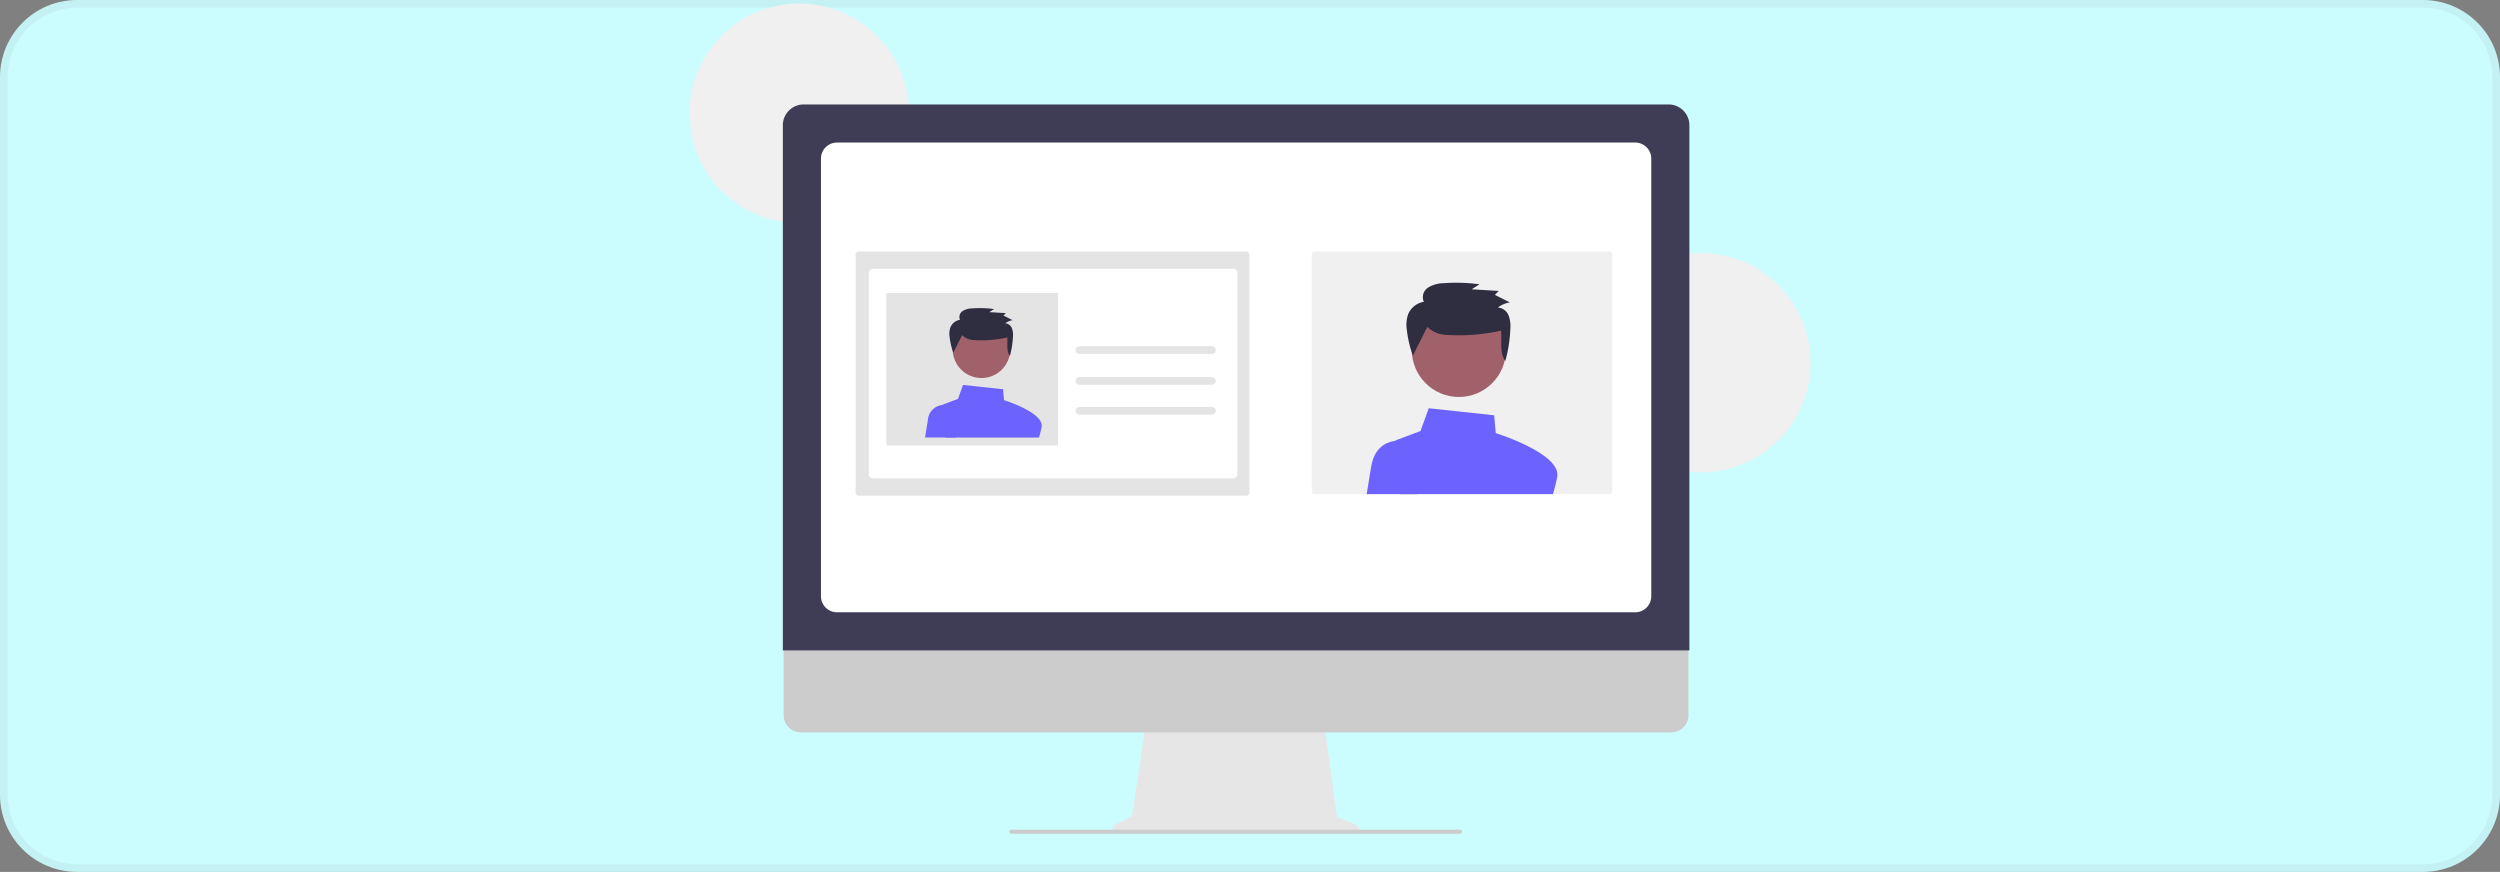
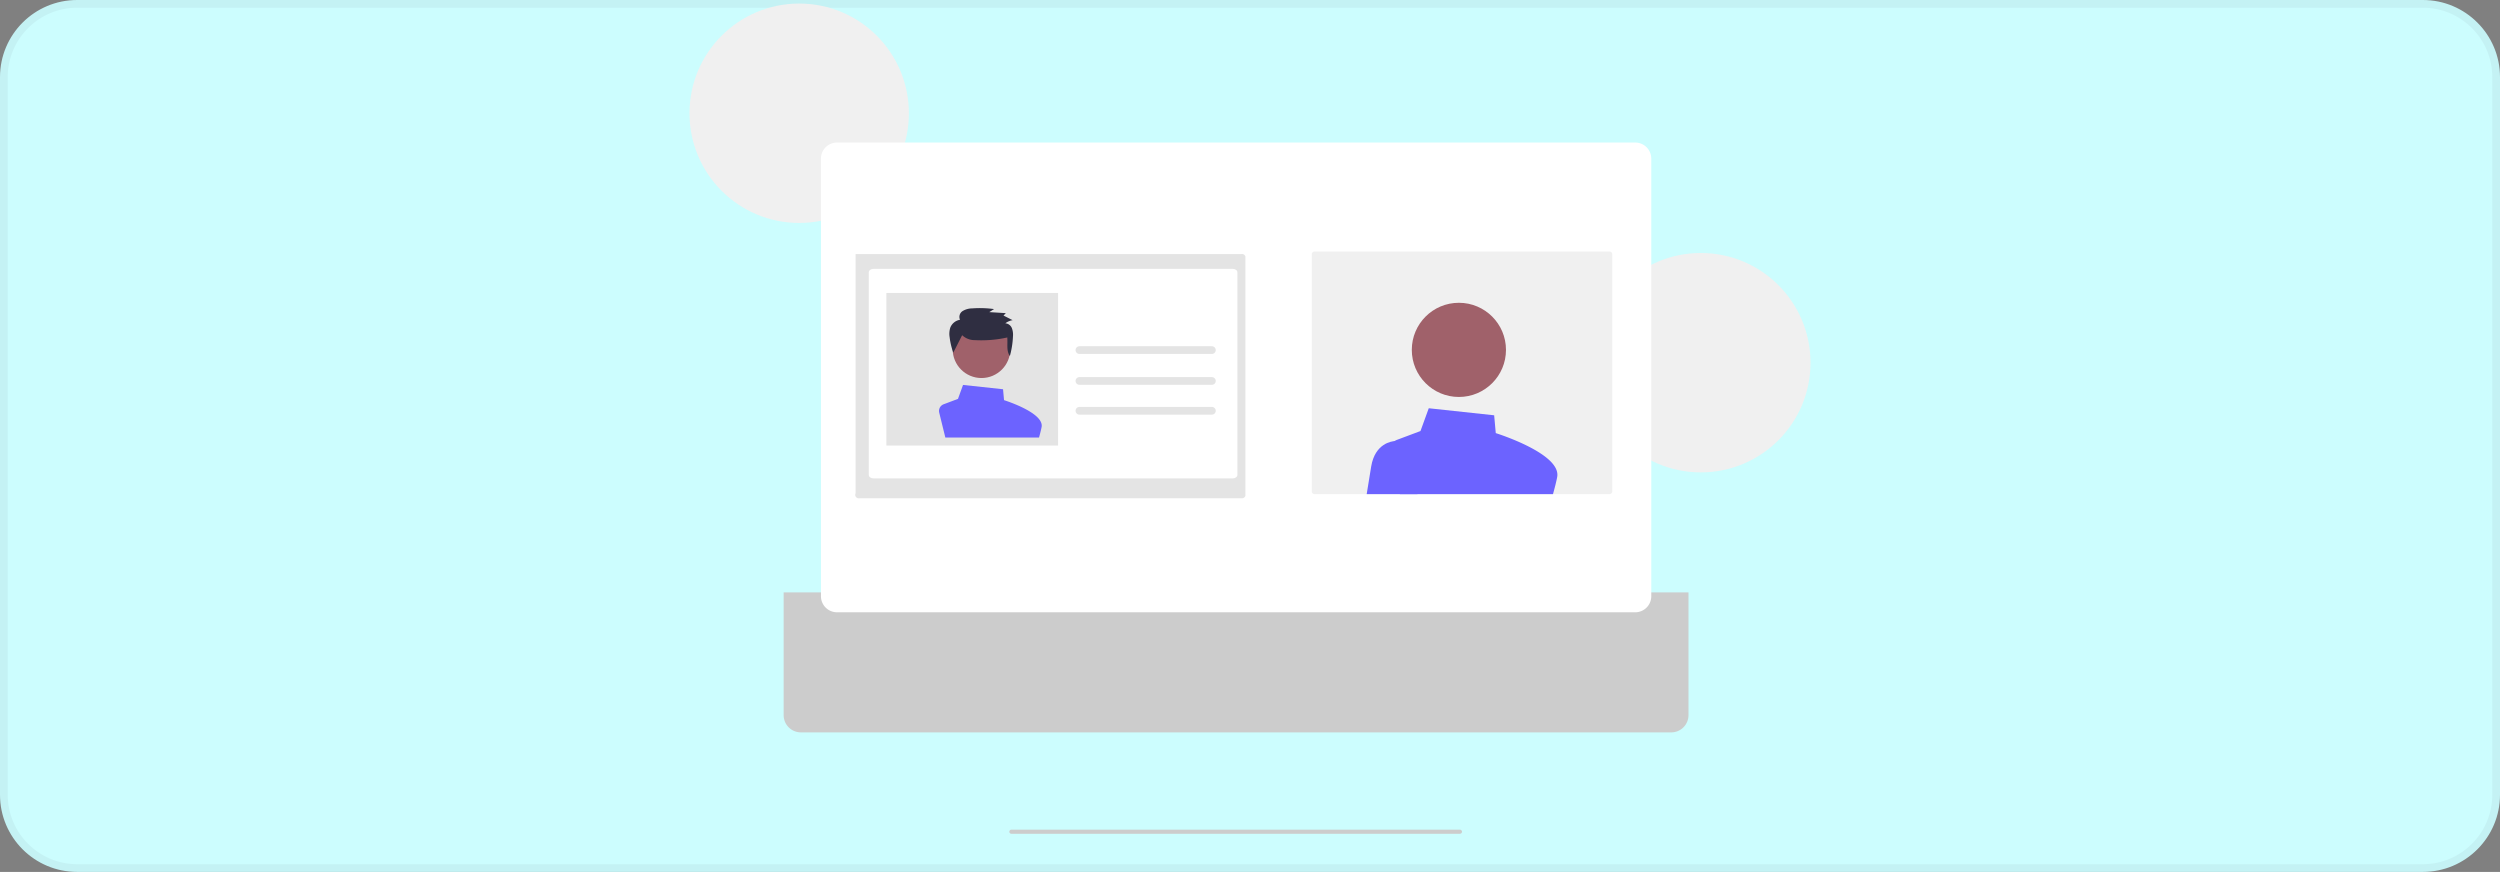
<svg xmlns="http://www.w3.org/2000/svg" width="324" height="113" viewBox="0 0 324 113">
  <rect x="0" y="0" width="324" height="113" fill="#808080" stroke="none" />
  <g id="Group_16733" data-name="Group 16733" transform="translate(-520 -284)">
    <g id="Path_1486" data-name="Path 1486" transform="translate(520 284)" fill="#ccfdfe">
      <path d="M 314 112.5 L 10 112.5 C 4.762 112.5 0.5 108.238 0.5 103 L 0.5 10 C 0.5 4.762 4.762 0.5 10 0.5 L 314 0.5 C 319.238 0.5 323.5 4.762 323.5 10 L 323.5 103 C 323.5 108.238 319.238 112.5 314 112.5 Z" stroke="none" />
      <path d="M 10 1 C 5.037 1 1 5.037 1 10 L 1 103 C 1 107.963 5.037 112 10 112 L 314 112 C 318.963 112 323 107.963 323 103 L 323 10 C 323 5.037 318.963 1 314 1 L 10 1 M 10 0 L 314 0 C 319.523 0 324 4.477 324 10 L 324 103 C 324 108.523 319.523 113 314 113 L 10 113 C 4.477 113 0 108.523 0 103 L 0 10 C 0 4.477 4.477 0 10 0 Z" stroke="none" fill="#c4f2f4" />
    </g>
    <g id="Group_16732" data-name="Group 16732" transform="translate(609.358 284.46)">
      <g id="Group_16730" data-name="Group 16730">
        <circle id="Ellipse_158" data-name="Ellipse 158" cx="14.217" cy="14.217" r="14.217" fill="#f0f0f0" />
        <circle id="Ellipse_159" data-name="Ellipse 159" cx="14.217" cy="14.217" r="14.217" transform="translate(116.85 32.328)" fill="#f0f0f0" />
-         <path id="Path_1512" data-name="Path 1512" d="M527.805,689.94l-2.514-1.058-1.724-12.6H500.6l-1.869,12.55-2.249,1.125a.534.534,0,0,0,.239,1.012H527.6a.534.534,0,0,0,.207-1.026Z" transform="translate(-441.375 -583.5)" fill="#e6e6e6" />
        <path id="Path_1513" data-name="Path 1513" d="M363.871,598.841H251.064a2.235,2.235,0,0,1-2.23-2.235V580.7H366.1v15.907a2.235,2.235,0,0,1-2.23,2.235Z" transform="translate(-236.631 -504.385)" fill="#ccc" />
-         <path id="Path_1514" data-name="Path 1514" d="M365.724,284.359H248.236V216.295a2.7,2.7,0,0,1,2.694-2.694h112.1a2.7,2.7,0,0,1,2.694,2.694Z" transform="translate(-236.137 -200.526)" fill="#3f3d56" />
        <path id="Path_1515" data-name="Path 1515" d="M382.443,303.154H278.989a2.079,2.079,0,0,1-2.077-2.077V244.354a2.079,2.079,0,0,1,2.077-2.077H382.443a2.079,2.079,0,0,1,2.077,2.077v56.724A2.079,2.079,0,0,1,382.443,303.154Z" transform="translate(-259.873 -224.262)" fill="#fff" />
        <path id="Path_1516" data-name="Path 1516" d="M477.024,759.768H418.892a.27.27,0,0,1-.265-.2.263.263,0,0,1,.254-.331H477a.278.278,0,0,1,.278.206.263.263,0,0,1-.257.32Z" transform="translate(-377.167 -652.17)" fill="#ccc" />
        <g id="Group_16728" data-name="Group 16728" transform="translate(80.649 32.136)">
          <path id="Path_1525" data-name="Path 1525" d="M731.742,334.014H693.585a.364.364,0,0,1-.393-.325V302.9a.364.364,0,0,1,.393-.325h38.157a.364.364,0,0,1,.393.325v30.789A.364.364,0,0,1,731.742,334.014Z" transform="translate(-693.192 -302.573)" fill="#f0f0f0" />
          <g id="Group_16726" data-name="Group 16726" transform="translate(7.112 4.046)">
            <path id="Path_1527" data-name="Path 1527" d="M755.923,379.438c.25-.9.444-1.675.544-2.224a1.59,1.59,0,0,0,.009-.513c-.373-2.652-7.107-4.894-7.97-5.171l-.208-2.309-8.476-.913-1.073,2.954-3.042,1.14a1.448,1.448,0,0,0-.312.161,1.506,1.506,0,0,0-.62,1.606l1.3,5.269h19.854Z" transform="translate(-731.774 -352.041)" fill="#6c63ff" />
            <path id="Path_1528" data-name="Path 1528" d="M734.7,384.7h-6.577c.236-1.468.447-2.766.584-3.592.5-3.006,2.693-3.262,3.036-3.283.027,0,.044,0,.045,0h1.384Z" transform="translate(-728.119 -357.3)" fill="#6c63ff" />
            <circle id="Ellipse_109" data-name="Ellipse 109" cx="6.103" cy="6.103" r="6.103" transform="translate(5.85 2.599)" fill="#a0616a" />
-             <path id="Path_696" data-name="Path 696" d="M742.346,337.653a3.855,3.855,0,0,0,2.687,1.044,25.31,25.31,0,0,0,6.873-.561c.141,1.354-.241,2.814.556,3.928a18.235,18.235,0,0,0,.648-4.134,3.962,3.962,0,0,0-.229-1.77,1.628,1.628,0,0,0-1.387-1.023,3.478,3.478,0,0,1,1.551-.663l-1.938-.974.5-.511-3.508-.215,1.016-.645a22.035,22.035,0,0,0-4.618-.145,3.961,3.961,0,0,0-2.042.568,1.474,1.474,0,0,0-.554,1.846,2.68,2.68,0,0,0-2.042,1.621,4.326,4.326,0,0,0-.155,2.08,14.732,14.732,0,0,0,.773,3.27" transform="translate(-734.489 -331.925)" fill="#2f2e41" />
          </g>
        </g>
        <g id="Group_16729" data-name="Group 16729" transform="translate(21.528 32.136)">
-           <path id="Path_1530" data-name="Path 1530" d="M355.736,332.205V301.211a.46.46,0,0,1,.515-.327h50.005a.46.46,0,0,1,.515.327v30.994a.46.46,0,0,1-.515.327H356.251A.46.46,0,0,1,355.736,332.205Z" transform="translate(-355.736 -300.882)" fill="#e4e4e4" />
+           <path id="Path_1530" data-name="Path 1530" d="M355.736,332.205V301.211h50.005a.46.46,0,0,1,.515.327v30.994a.46.46,0,0,1-.515.327H356.251A.46.46,0,0,1,355.736,332.205Z" transform="translate(-355.736 -300.882)" fill="#e4e4e4" />
          <path id="Path_1531" data-name="Path 1531" d="M387.287,327.245v26.266c0,.246.274.446.612.446h46.547c.338,0,.612-.2.613-.446V327.245c0-.246-.274-.446-.613-.446H387.9C387.562,326.8,387.288,327,387.287,327.245Z" transform="translate(-385.579 -324.552)" fill="#fff" />
          <path id="Path_1533" data-name="Path 1533" d="M265.321,162.316H282.49" transform="translate(-236.315 -141.675)" fill="none" stroke="#e4e4e4" stroke-linecap="round" stroke-width="1" />
          <rect id="Rectangle_2049" data-name="Rectangle 2049" width="22.248" height="19.776" transform="translate(3.99 5.374)" fill="#e4e4e4" />
          <path id="Path_1539" data-name="Path 1539" d="M265.321,162.316H282.49" transform="translate(-236.315 -149.541)" fill="none" stroke="#e4e4e4" stroke-linecap="round" stroke-width="1" />
          <path id="Path_1540" data-name="Path 1540" d="M265.321,162.316H282.49" transform="translate(-236.315 -145.541)" fill="none" stroke="#e4e4e4" stroke-linecap="round" stroke-width="1" />
        </g>
        <g id="Group_16727" data-name="Group 16727" transform="translate(30.531 39.478)">
          <path id="Path_1527-2" data-name="Path 1527" d="M747.693,375.116c.153-.55.272-1.025.333-1.36a.974.974,0,0,0,.005-.314c-.228-1.622-4.347-2.994-4.875-3.163l-.128-1.413-5.185-.558-.656,1.807-1.861.7a.887.887,0,0,0-.191.1.921.921,0,0,0-.379.983l.793,3.223h12.144Z" transform="translate(-732.922 -358.358)" fill="#6c63ff" />
-           <path id="Path_1528-2" data-name="Path 1528" d="M732.142,382.026h-4.023c.144-.9.273-1.692.357-2.2a2.1,2.1,0,0,1,1.857-2.008l.028,0h.846Z" transform="translate(-728.119 -365.268)" fill="#6c63ff" />
          <circle id="Ellipse_109-2" data-name="Ellipse 109" cx="3.733" cy="3.733" r="3.733" transform="translate(3.579 1.589)" fill="#a0616a" />
          <path id="Path_696-2" data-name="Path 696" d="M741.295,335.429a2.358,2.358,0,0,0,1.644.639,15.482,15.482,0,0,0,4.2-.343c.086.828-.147,1.721.34,2.4a11.158,11.158,0,0,0,.4-2.529,2.421,2.421,0,0,0-.14-1.083,1,1,0,0,0-.849-.626,2.126,2.126,0,0,1,.949-.405l-1.185-.6.3-.313-2.146-.131.622-.395a13.476,13.476,0,0,0-2.825-.089,2.423,2.423,0,0,0-1.249.347.9.9,0,0,0-.339,1.129,1.639,1.639,0,0,0-1.249.991,2.645,2.645,0,0,0-.095,1.272,9.016,9.016,0,0,0,.473,2" transform="translate(-736.489 -331.925)" fill="#2f2e41" />
        </g>
      </g>
    </g>
  </g>
</svg>